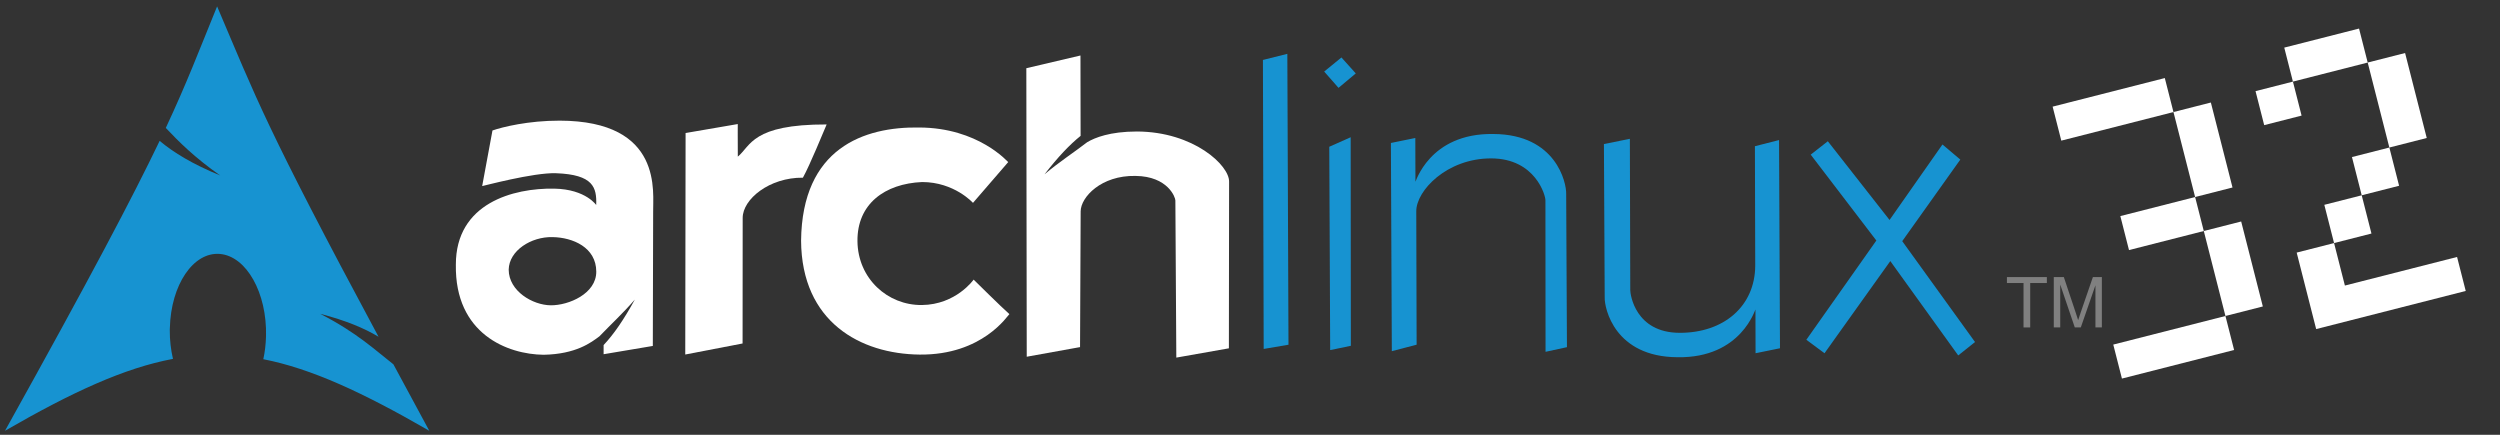
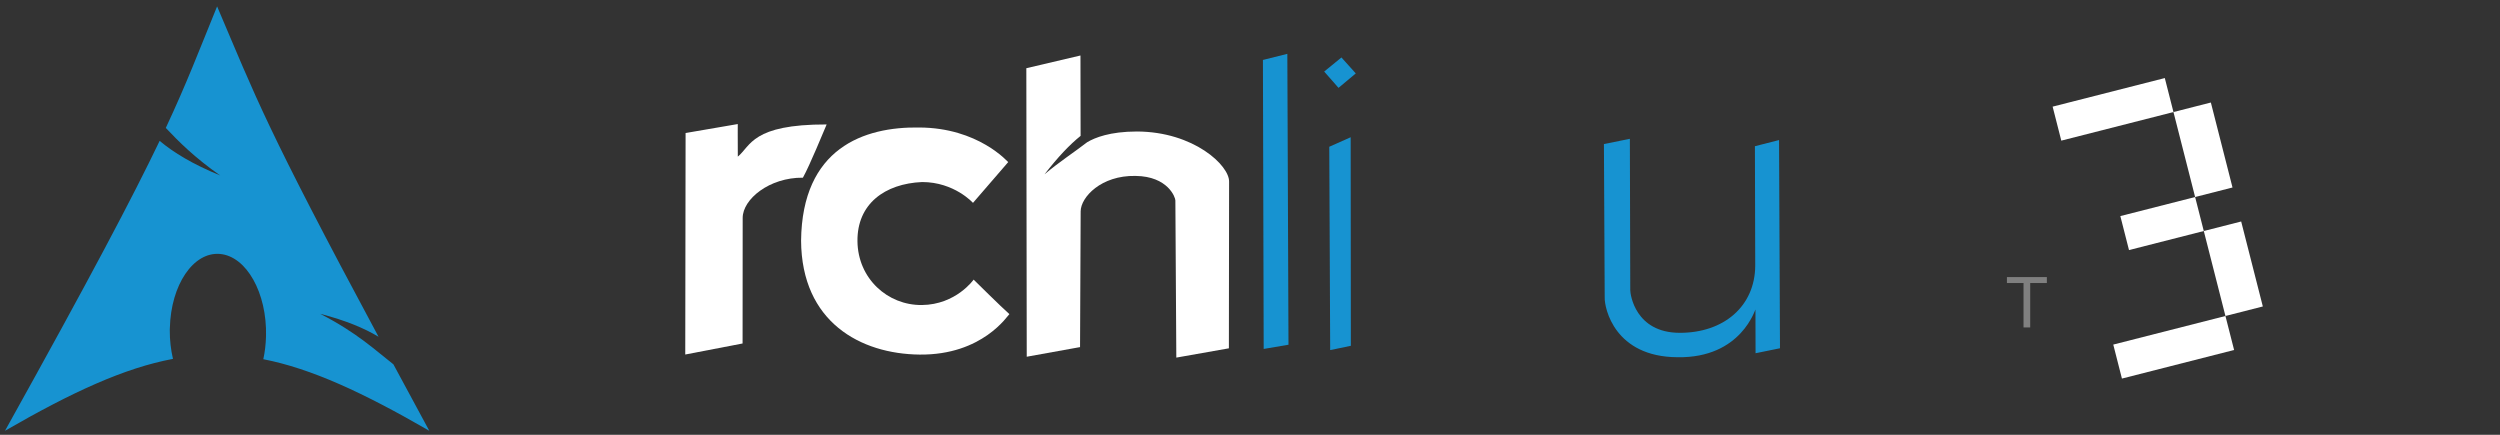
<svg xmlns="http://www.w3.org/2000/svg" width="230" height="40" version="1.0" viewBox="0 -172 713 124">
  <rect x="0" y="-172" width="713" height="124" fill="#333333" stroke="none" />
  <g transform="matrix(.7 0 0 .7 -37.867 -272.53)">
    <g transform="matrix(.875 0 0 .875 14.731 23.409)">
      <g transform="matrix(1.003 0 0 1.003 -35.474 -116.46)" fill="#fff" fill-rule="evenodd">
-         <path d="m339.97 309.09c-14.471-0.024-26.481 2.944-31.125 4.562l-4.781 25.812c-0.012 0.095 23.795-6.349 34.281-5.969 17.362 0.624 18.959 6.635 18.656 14.75 0.296 0.475-4.479-7.332-19.5-7.594-18.95-0.327-45.693 6.71-45.656 35.312-0.511 32.174 24.034 41.639 40.75 41.812 15.028-0.274 22.078-5.691 25.938-8.594 5.071-5.302 10.873-10.634 16.406-17.031-5.236 9.513-9.775 16.09-14.5 21.125v4.25l22.844-3.844 0.156-62.094c-0.231-8.788 5.041-42.418-43.469-42.5zm-3.281 54.062c9.469 0.13 20.328 4.797 20.344 16.031 0.049 10.218-12.8 15.712-21.156 15.625-8.36-0.087-19.451-6.57-19.5-16.531 0.16-8.904 10.46-15.354 20.312-15.125z" />
        <path d="m398.5 314.83-0.155 102.83 26.612-5.127 0.045-58.302c6e-3 -8.681 12.406-18.825 27.963-18.663 3.302-5.974 9.509-21.242 11.021-24.715-34.756-0.083-35.199 9.99-41.244 14.945-0.063-9.453-0.021-15.127-0.021-15.127l-24.22 4.162z" />
        <path d="m548.27 328.33c-0.257-0.121-13.879-15.934-41.266-16.059-25.652-0.426-54.426 9.519-54.886 52.533 0.225 37.819 27.64 52.598 55.031 52.886 29.313 0.305 40.977-18.329 41.676-18.791-3.498-3.032-16.598-16.013-16.598-16.013s-8.182 11.651-24.058 11.799c-15.879 0.151-29.682-12.273-29.878-29.609-0.203-17.336 12.689-26.728 29.997-27.487 14.985-3e-3 23.63 9.673 23.63 9.673z" />
        <path d="m581.81 278.84-25.125 5.906 0.188 133.94 24.75-4.469 0.281-63.031c0.053-6.609 9.561-16.759 25.438-16.438 15.18 0.158 18.572 10.118 18.531 11.375l0.438 72.969 24.406-4.312 0.094-77.375c0.161-7.445-16.308-23.17-42.781-23.281-12.581 0.02-19.548 2.868-23.094 4.969-6.067 4.686-13 9.175-19.812 14.906 6.298-8.091 11.586-13.685 16.75-17.844l-0.062-37.312z" />
      </g>
      <g transform="matrix(1.485 0 .021 1.485 24.81 -769.96)" fill="#1793d1" fill-rule="evenodd">
        <path d="m400.68 629.8 7.682-1.916-0.929 91.208-7.796 1.324z" />
        <path d="m421.1 657.02 6.751-2.987-0.868 65.399-6.498 1.339zm-1.261-23.583 5.472-4.415 4.423 5-5.476 4.532z" />
-         <path d="m440.44 655.83 7.678-1.562-0.157 13.672c-7e-3 0.587 4.419-15.274 24.685-14.921 19.68 0.11 22.684 15.346 22.529 18.762l-0.438 48.078-6.73 1.456 0.633-47.489c0.097-1.387-2.881-13.114-16.789-13.158-13.905-0.04-23.684 10.1-23.758 16.579l-0.481 41.835-7.804 2.031z" />
        <path d="m561.53 720.2-7.678 1.562 0.157-13.672c7e-3 -0.587-4.422 15.274-24.685 14.921-19.68-0.109-22.684-15.346-22.529-18.762l0.438-48.079 8.157-1.642-0.546 47.49c-0.015 1.297 1.368 13.3 15.276 13.343 13.905 0.041 23.766-8.374 24.015-21.044l0.431-37.469 7.598-1.932z" />
-         <path d="m577.45 655.29-5.427 4.2 20.199 26.933-22.391 31.116 5.635 4.226 21.044-28.897 20.878 29.582 5.327-4.201-22.376-31.629 18.57-25.578-5.532-4.734-16.921 23.668z" />
      </g>
      <path d="m146.08 140.35c-8.795 21.564-14.1 35.669-23.893 56.592 6.004 6.364 13.374 13.776 25.342 22.146-12.867-5.295-21.644-10.611-28.203-16.127-12.533 26.151-32.167 63.402-72.013 135 31.317-18.08 55.594-29.226 78.218-33.48-0.972-4.178-1.524-8.698-1.486-13.414l0.037-1.003c0.497-20.064 10.934-35.493 23.298-34.446 12.364 1.048 21.974 18.172 21.478 38.236-0.093 3.775-0.519 7.407-1.263 10.776 22.379 4.378 46.396 15.496 77.289 33.331-6.092-11.215-11.529-21.325-16.721-30.953-8.179-6.339-16.71-14.59-34.111-23.521 11.961 3.108 20.525 6.694 27.2 10.702-52.793-98.29-57.068-111.35-75.171-153.84z" fill="#1793d1" fill-rule="evenodd" />
      <g transform="matrix(3.881 0 0 3.881 -1673.1 -734.12)" fill="#808080">
        <path d="m685.47 263.84v-5.329h-1.991v-0.713h4.79v0.713h-1.999v5.329h-0.8" />
-         <path d="m689.1 263.84v-6.043h1.204l1.43 4.278c0.132 0.398 0.228 0.697 0.289 0.894 0.069-0.22 0.176-0.543 0.322-0.969l1.447-4.204h1.076v6.043h-0.771v-5.057l-1.756 5.057h-0.721l-1.748-5.144v5.144h-0.771" />
      </g>
      <g transform="rotate(-14.298 557.41 350.51)" fill="#fff">
        <path d="m1027.4 301.59v16.333h53.9v-16.333zm53.9 16.333v40.833h17.967v-40.833zm0 40.833h-35.933v16.333h35.933zm0 16.333v40.833h17.967v-40.833zm0 40.833h-53.9v16.333h53.9z" style="paint-order:normal" />
-         <path d="m1138.7 301.59v16.333h35.933v-16.333zm35.933 16.333v40.833h17.967v-40.833zm0 40.833h-17.967v18.375h17.967zm-17.967 18.375h-17.967v18.375h17.967zm-17.967 18.375h-17.967v36.75h71.867v-16.333h-53.9zm0-77.583h-17.967v16.333h17.967z" style="paint-order:normal" />
      </g>
    </g>
  </g>
</svg>